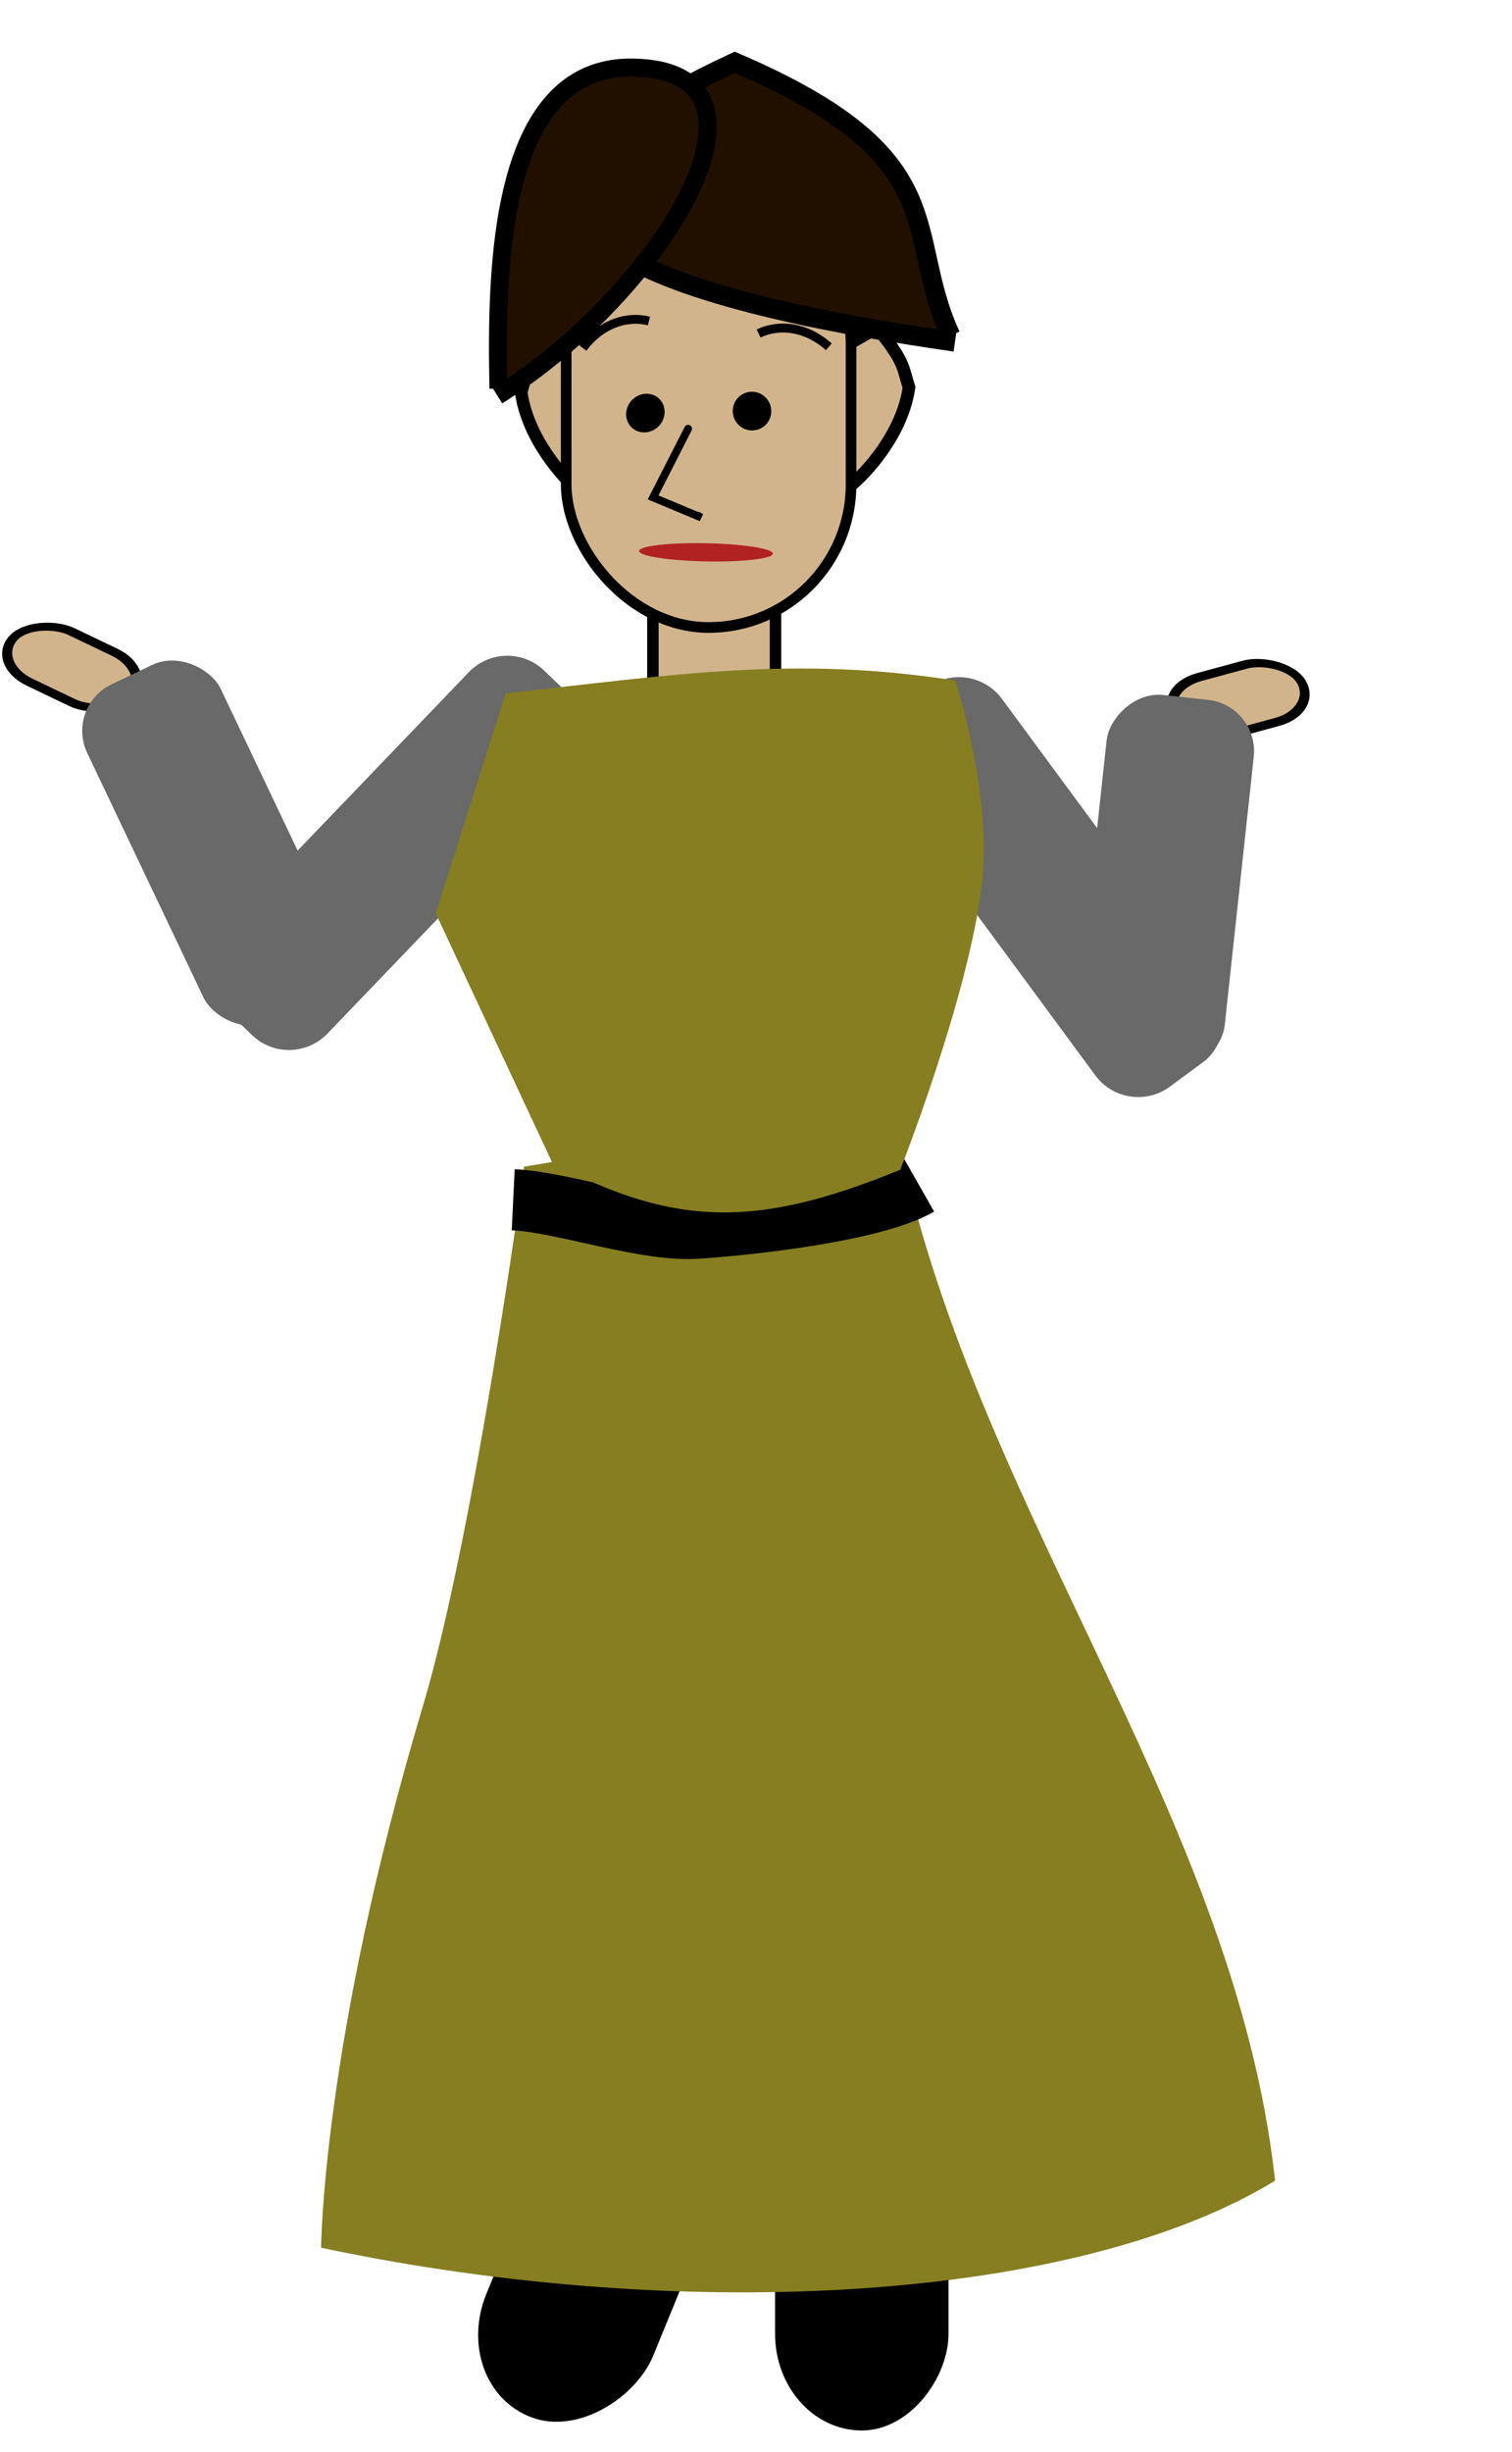
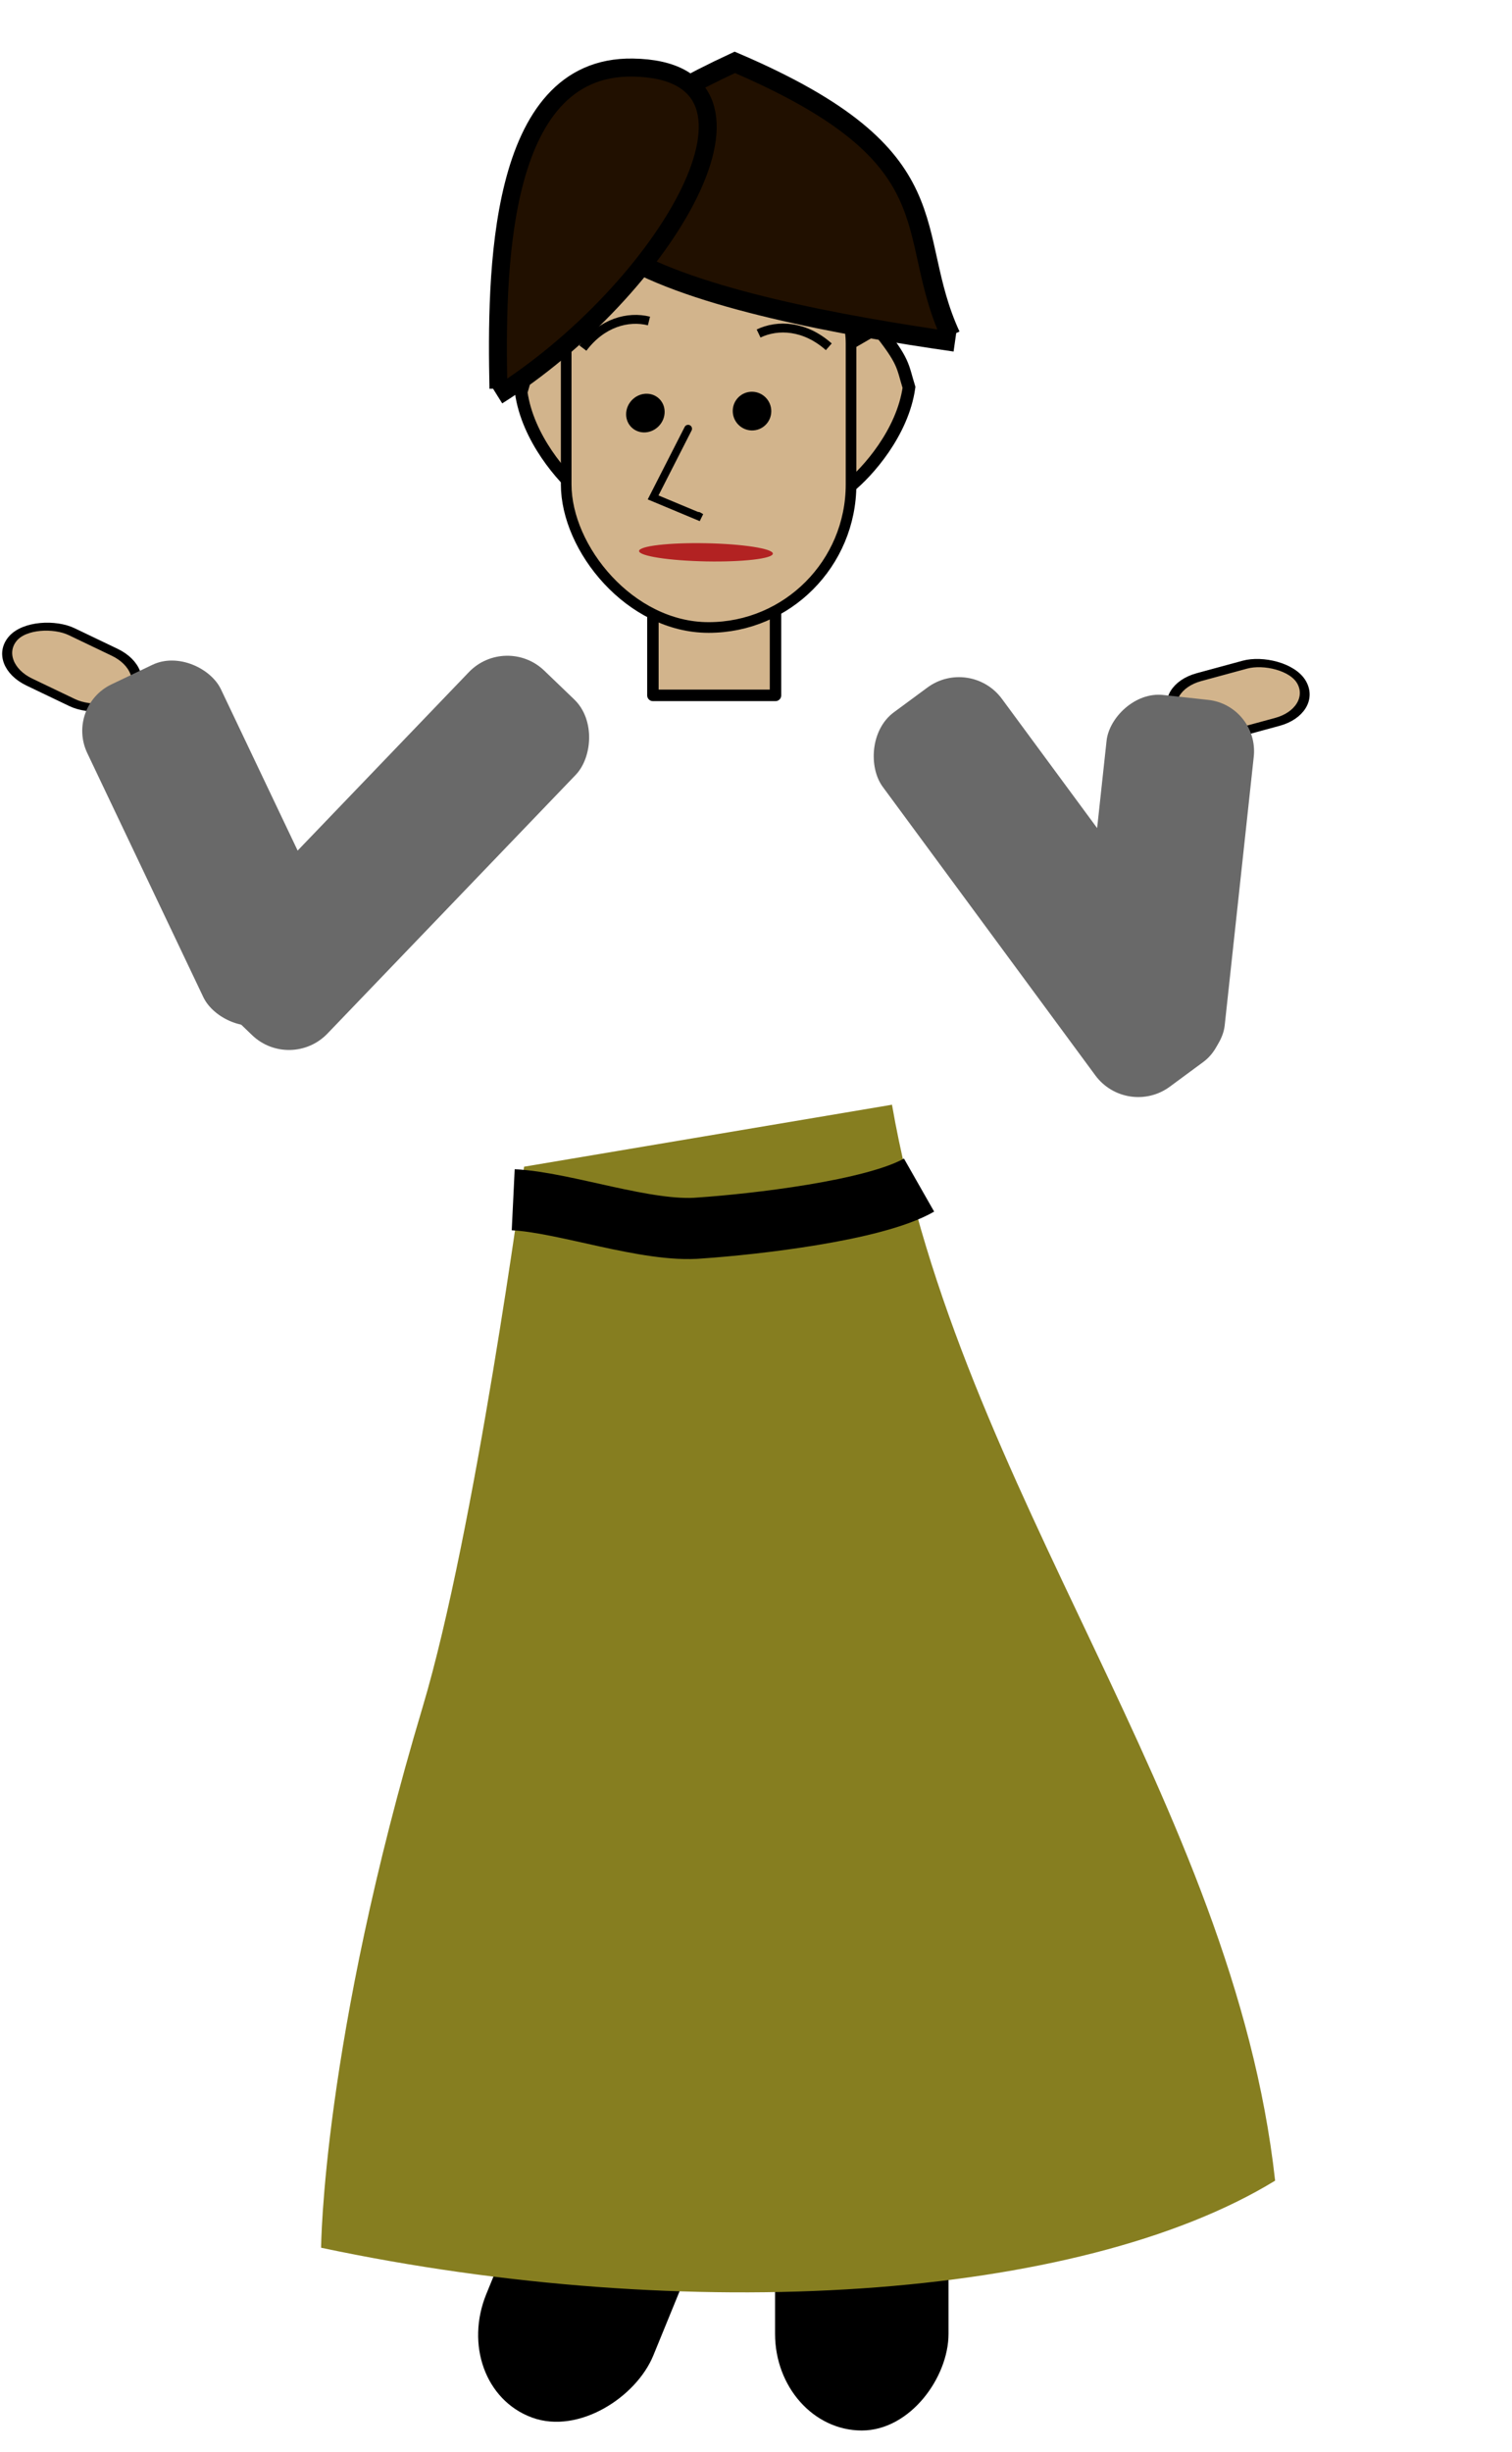
<svg xmlns="http://www.w3.org/2000/svg" xmlns:ns1="http://www.inkscape.org/namespaces/inkscape" xmlns:ns2="http://sodipodi.sourceforge.net/DTD/sodipodi-0.dtd" id="svg3063" version="1.1" ns1:version="0.91 r13725" width="432" height="700" ns2:docname="object.svg" ns1:export-filename="/home/bigear/Desktop/public_html/objects/girl/happy_still/object.png" ns1:export-xdpi="192.85715" ns1:export-ydpi="192.85715">
  <defs id="defs3067" />
  <ns2:namedview pagecolor="#ffffff" bordercolor="#666666" borderopacity="1" objecttolerance="10" gridtolerance="10" guidetolerance="10" ns1:pageopacity="0" ns1:pageshadow="2" ns1:window-width="727" ns1:window-height="1336" id="namedview3065" showgrid="false" fit-margin-top="0" fit-margin-left="0" fit-margin-right="0" fit-margin-bottom="0" ns1:zoom="1.1269531" ns1:cx="296.65289" ns1:cy="273.69209" ns1:window-x="41" ns1:window-y="30" ns1:window-maximized="1" ns1:current-layer="g4326" />
  <g id="g7035" transform="matrix(0.363,0,0,0.363,945.367,-297.947)">
    <g id="g4549" transform="matrix(1.332,0,0,1.332,-816.754,-202.065)">
      <g id="g4255" transform="matrix(0.694,0,0,0.694,-422.3,527.705)">
        <g transform="matrix(-2.181,0,0,2.181,-487.715,519.384)" id="g3874" />
        <g transform="matrix(-2.181,0,0,2.181,-3931.71,409.987)" id="g6966">
          <g transform="translate(-1157.133,-40.688)" id="g4284">
            <g transform="translate(20,32)" id="g4376">
              <g transform="translate(-445.477,66.468)" id="g4494">
                <g id="g4482" />
              </g>
            </g>
          </g>
        </g>
        <g id="g4221" transform="matrix(-0.846,0,0,1,-2010.928,0)">
          <g id="g4286" transform="matrix(1.168,0,0,1.168,-725.404,-348.562)">
            <g transform="matrix(-1.425,0,0,1.21,-3053.338,736.761)" id="g4203">
              <g id="g3977" transform="matrix(0.381,0,0,0.381,-647.457,209.14)" />
              <g id="g3920">
                <g transform="translate(-350.264,-571.482)" id="g3841">
                  <g id="g4237" transform="translate(565.443,152.052)">
                    <g id="g4326" transform="matrix(1.119,0,0,1.119,303.949,-112.868)">
                      <g transform="matrix(-0.992,-0.129,-0.13,0.992,-3506.716,-206.574)" id="g3031-3">
                        <rect transform="matrix(-0.806,0.592,0.595,0.804,0,0)" style="fill:#696969;fill-opacity:1;stroke:none" id="rect4011-0-3" width="79.919" height="250.554" x="1679.143" y="-336.296" ry="28.746" ns1:transform-center-x="-171.52123" ns1:transform-center-y="309.85745" />
                        <g ns1:transform-center-y="-45.78152" id="g3045-2" transform="matrix(0.893,0.448,-0.451,0.893,263.645,749.144)" ns1:transform-center-x="27.184568">
                          <rect transform="matrix(-0.861,-0.509,-0.71,0.704,0,0)" style="fill:#d2b48c;fill-opacity:1;stroke:#000000;stroke-width:4.886;stroke-miterlimit:4;stroke-opacity:1;stroke-dasharray:none" id="rect4183-3-7-0-74" width="35.487" height="70.94" x="469.763" y="1356.189" ry="22.619" />
                          <rect ns1:transform-center-y="-44.313146" ns1:transform-center-x="-18.623751" transform="matrix(0.994,0.108,0.108,-0.994,0,0)" style="fill:#696969;fill-opacity:1;stroke:none" id="rect4011-0-9-3" width="80.013" height="200.955" x="-1388.284" y="-1097.966" ry="27.773" />
                        </g>
                      </g>
                      <g id="g3031" transform="translate(-255.247,0)">
                        <rect transform="matrix(-0.806,0.592,0.595,0.804,0,0)" style="fill:#696969;fill-opacity:1;stroke:none" id="rect4011-0" width="79.919" height="250.554" x="1679.143" y="-336.296" ry="28.746" ns1:transform-center-x="-171.52123" ns1:transform-center-y="309.85745" />
                        <g ns1:transform-center-y="24.748737" ns1:transform-center-x="32.526912" id="g3045">
                          <rect transform="matrix(-0.495,-0.869,-0.965,0.261,0,0)" style="fill:#d2b48c;fill-opacity:1;stroke:#000000;stroke-width:4.886;stroke-miterlimit:4;stroke-opacity:1;stroke-dasharray:none" id="rect4183-3-7-0" width="35.426" height="71.045" x="-382.779" y="1611.56" ry="22.652" />
                          <rect ns1:transform-center-y="-44.313146" ns1:transform-center-x="-18.623751" transform="matrix(0.994,0.108,0.108,-0.994,0,0)" style="fill:#696969;fill-opacity:1;stroke:none" id="rect4011-0-9" width="80.013" height="200.955" x="-1388.284" y="-1097.966" ry="27.773" />
                        </g>
                      </g>
                      <rect ry="0" transform="scale(1,-1)" y="-744.901" x="-1980.237" height="69.876" width="66.253" id="rect4013" style="fill:#d2b48c;fill-opacity:1;stroke:#000000;stroke-width:6.186;stroke-linecap:round;stroke-linejoin:round;stroke-miterlimit:4;stroke-opacity:1;stroke-dasharray:none" />
                      <rect transform="scale(-1,1)" style="fill:#000000;fill-opacity:1;stroke:#000000;stroke-width:6.975;stroke-miterlimit:4;stroke-opacity:1;stroke-dasharray:none" id="rect4183" width="86.756" height="149.062" x="1823.978" y="1525.798" ry="48.517" />
                      <rect style="fill:#000000;fill-opacity:1;stroke:#000000;stroke-width:7.197;stroke-miterlimit:4;stroke-opacity:1;stroke-dasharray:none" id="rect4183-4" width="88.875" height="154.93" x="1213.069" y="2117.359" ry="50.427" transform="matrix(-0.939,-0.345,-0.38,0.925,0,0)" />
                      <path style="fill:#867e20;fill-opacity:1;stroke:none" d="m -1644.004,1543.942 c -106.171,64.652 -317.347,77.874 -515.531,36.085 0,0 0.661,-110.376 54.844,-290.783 28.377,-94.484 54.844,-290.783 54.844,-290.783 l 198.81,-33.338 c 36.371,208.188 184.416,375.323 207.034,578.819 z" id="path3963-4" ns1:connector-curvature="0" ns2:nodetypes="ccsccc" />
                      <path ns2:nodetypes="ccc" ns1:connector-curvature="0" id="path4305" d="m -2055.721,1016.243 c 28.031,1.366 72.471,17.802 101.067,15.183 28.917,-1.964 94.017,-9.23 118.239,-23.074" style="fill:none;stroke:#000000;stroke-width:32.89;stroke-linecap:butt;stroke-linejoin:miter;stroke-miterlimit:4;stroke-opacity:1;stroke-dasharray:none" />
-                       <path style="fill:#867e20;fill-opacity:1;stroke:none" d="m -2059.769,743.822 c 92.421,-10.217 156.134,-20.358 242.903,-6.906 0,0 20.527,61.953 14.246,111.148 -7.777,60.906 -43.948,152.048 -43.948,152.048 -74.908,30.471 -120.343,32.017 -188.12,-3.944 l -62.92,-134.071 z" id="path3963" ns1:connector-curvature="0" ns2:nodetypes="ccscccc" />
                      <g transform="translate(-895.544,8.223)" id="g3943">
                        <path style="fill:#d2b48c;fill-opacity:1;stroke:#000000;stroke-width:17.87;stroke-linecap:round;stroke-linejoin:miter;stroke-miterlimit:4;stroke-opacity:1;stroke-dasharray:none" d="m -886.873,898.327 57.225,-32.977 c 39.11,48.522 35.64,53.576 45.264,84.415 -9.041,64.178 -59.122,119.806 -84.664,140.222" id="path3932" ns1:connector-curvature="0" ns2:nodetypes="cccc" transform="matrix(0.381,0,0,0.381,-647.457,209.14)" />
                        <path transform="matrix(-0.831,0,0,0.831,-833.227,406.973)" style="fill:#d2b48c;fill-opacity:1;stroke:#000000;stroke-width:8.194;stroke-linecap:round;stroke-linejoin:miter;stroke-miterlimit:4;stroke-opacity:1;stroke-dasharray:none" d="m 341.274,176.53 26.241,-15.322 c 17.934,22.545 16.343,24.894 20.756,39.222 -4.146,29.82 -27.111,55.666 -38.823,65.152" id="path3932-6" ns1:connector-curvature="0" ns2:nodetypes="cccc" />
                        <rect ry="92.62" transform="matrix(0.831,0,0,0.831,-833.227,406.973)" y="76.496" x="-358.992" height="276.322" width="185.24" id="rect3026" style="fill:#d2b48c;fill-opacity:1;stroke:#000000;stroke-width:6.913;stroke-miterlimit:4;stroke-opacity:1;stroke-dasharray:none" />
                        <path ns1:connector-curvature="0" id="path3819" d="m -1097.65,1008.125 -49.651,96.985 68.27,28.386 -4.138,-2.365" style="fill:none;stroke:#000000;stroke-width:11.036;stroke-linecap:round;stroke-linejoin:miter;stroke-miterlimit:4;stroke-opacity:1;stroke-dasharray:none" transform="matrix(0.381,0,0,0.381,-647.457,209.14)" />
                        <g transform="matrix(0.381,0,0,0.381,-647.457,226.336)" id="g3897">
                          <ellipse cx="100" cy="120" rx="15" ry="15" id="ellipse10-6" transform="matrix(1.755,0.053,-0.162,1.762,-1314.331,724.143)" style="fill:#000000;stroke:#000000;stroke-width:1" ns2:cx="100" ns2:cy="120" ns2:rx="15" ns2:ry="15">
                            <animate id="1" dur="5s" keyTimes="0;0.05;1" values="0;15;15" begin="0s" repeatCount="indefinite" attributeName="ry" />
                          </ellipse>
                          <ellipse cx="100" cy="120" rx="15" ry="15" id="ellipse10" transform="matrix(1.763,0.019,-0.01,1.763,-1182.13,724.633)" style="fill:#000000;stroke:#000000;stroke-width:1" ns2:cx="100" ns2:cy="120" ns2:rx="15" ns2:ry="15">
                            <animate id="2" dur="5s" keyTimes="0;0.05;1" values="0;15;15" begin="0s" repeatCount="indefinite" attributeName="ry" />
                          </ellipse>
                          <ellipse cx="150" cy="120" rx="25" ry="3" id="ellipse15" ns2:cx="150" ns2:cy="120" ns2:rx="25" ns2:ry="10" transform="matrix(3.795,0.074,-0.033,4.274,-1637.637,613.512)" style="fill:#b22222;fill-opacity:1;stroke:none" />
                        </g>
                        <path transform="matrix(0.381,0,0,0.381,-647.457,209.14)" ns2:nodetypes="ccc" ns1:connector-curvature="0" id="path3872" d="m -725.252,876.69 c -68.277,-147.601 9.925,-251.241 -306.19,-385.899 -524.334,242.489 -8.953,348.784 312.263,394.692" style="fill:#211000;fill-opacity:1;stroke:#000000;stroke-width:27.58;stroke-linecap:butt;stroke-linejoin:miter;stroke-miterlimit:4;stroke-opacity:1;stroke-dasharray:none" />
                        <path ns2:nodetypes="csc" ns1:connector-curvature="0" id="path3872-5" d="m -1366.693,951.463 c -3.196,-158.533 -3.159,-456.249 190.475,-453.311 233.579,3.544 42.999,316.346 -191.862,463.408" style="fill:#211000;fill-opacity:1;stroke:#000000;stroke-width:25.451;stroke-linecap:butt;stroke-linejoin:miter;stroke-miterlimit:4;stroke-opacity:1;stroke-dasharray:none" transform="matrix(0.381,0,0,0.381,-647.457,209.14)" />
                        <path ns2:nodetypes="cc" ns1:connector-curvature="0" id="path3808" d="m -1122.551,549.843 c 10.333,-13.734 24.492,-17.369 35.73,-14.567" style="fill:none;stroke:#000000;stroke-width:4.79;stroke-linecap:butt;stroke-linejoin:miter;stroke-miterlimit:4;stroke-opacity:1;stroke-dasharray:none" />
                        <path ns2:nodetypes="cc" ns1:connector-curvature="0" id="path3808-0" d="m -989.646,549.154 c -12.88,-11.397 -27.483,-12.137 -37.931,-7.152" style="fill:none;stroke:#000000;stroke-width:4.79;stroke-linecap:butt;stroke-linejoin:miter;stroke-miterlimit:4;stroke-opacity:1;stroke-dasharray:none" />
                      </g>
                    </g>
                  </g>
                </g>
              </g>
            </g>
-             <path style="fill:none;stroke:#000000;stroke-width:1px;stroke-linecap:butt;stroke-linejoin:miter;stroke-opacity:1" d="m -526.087,-207.925 74.953,2.828 -35.355,53.74 -38.184,-49.497" id="path4103" ns1:connector-curvature="0" transform="matrix(-3.014,0,0,2.551,-75.177,594.19)" />
          </g>
        </g>
      </g>
    </g>
  </g>
</svg>